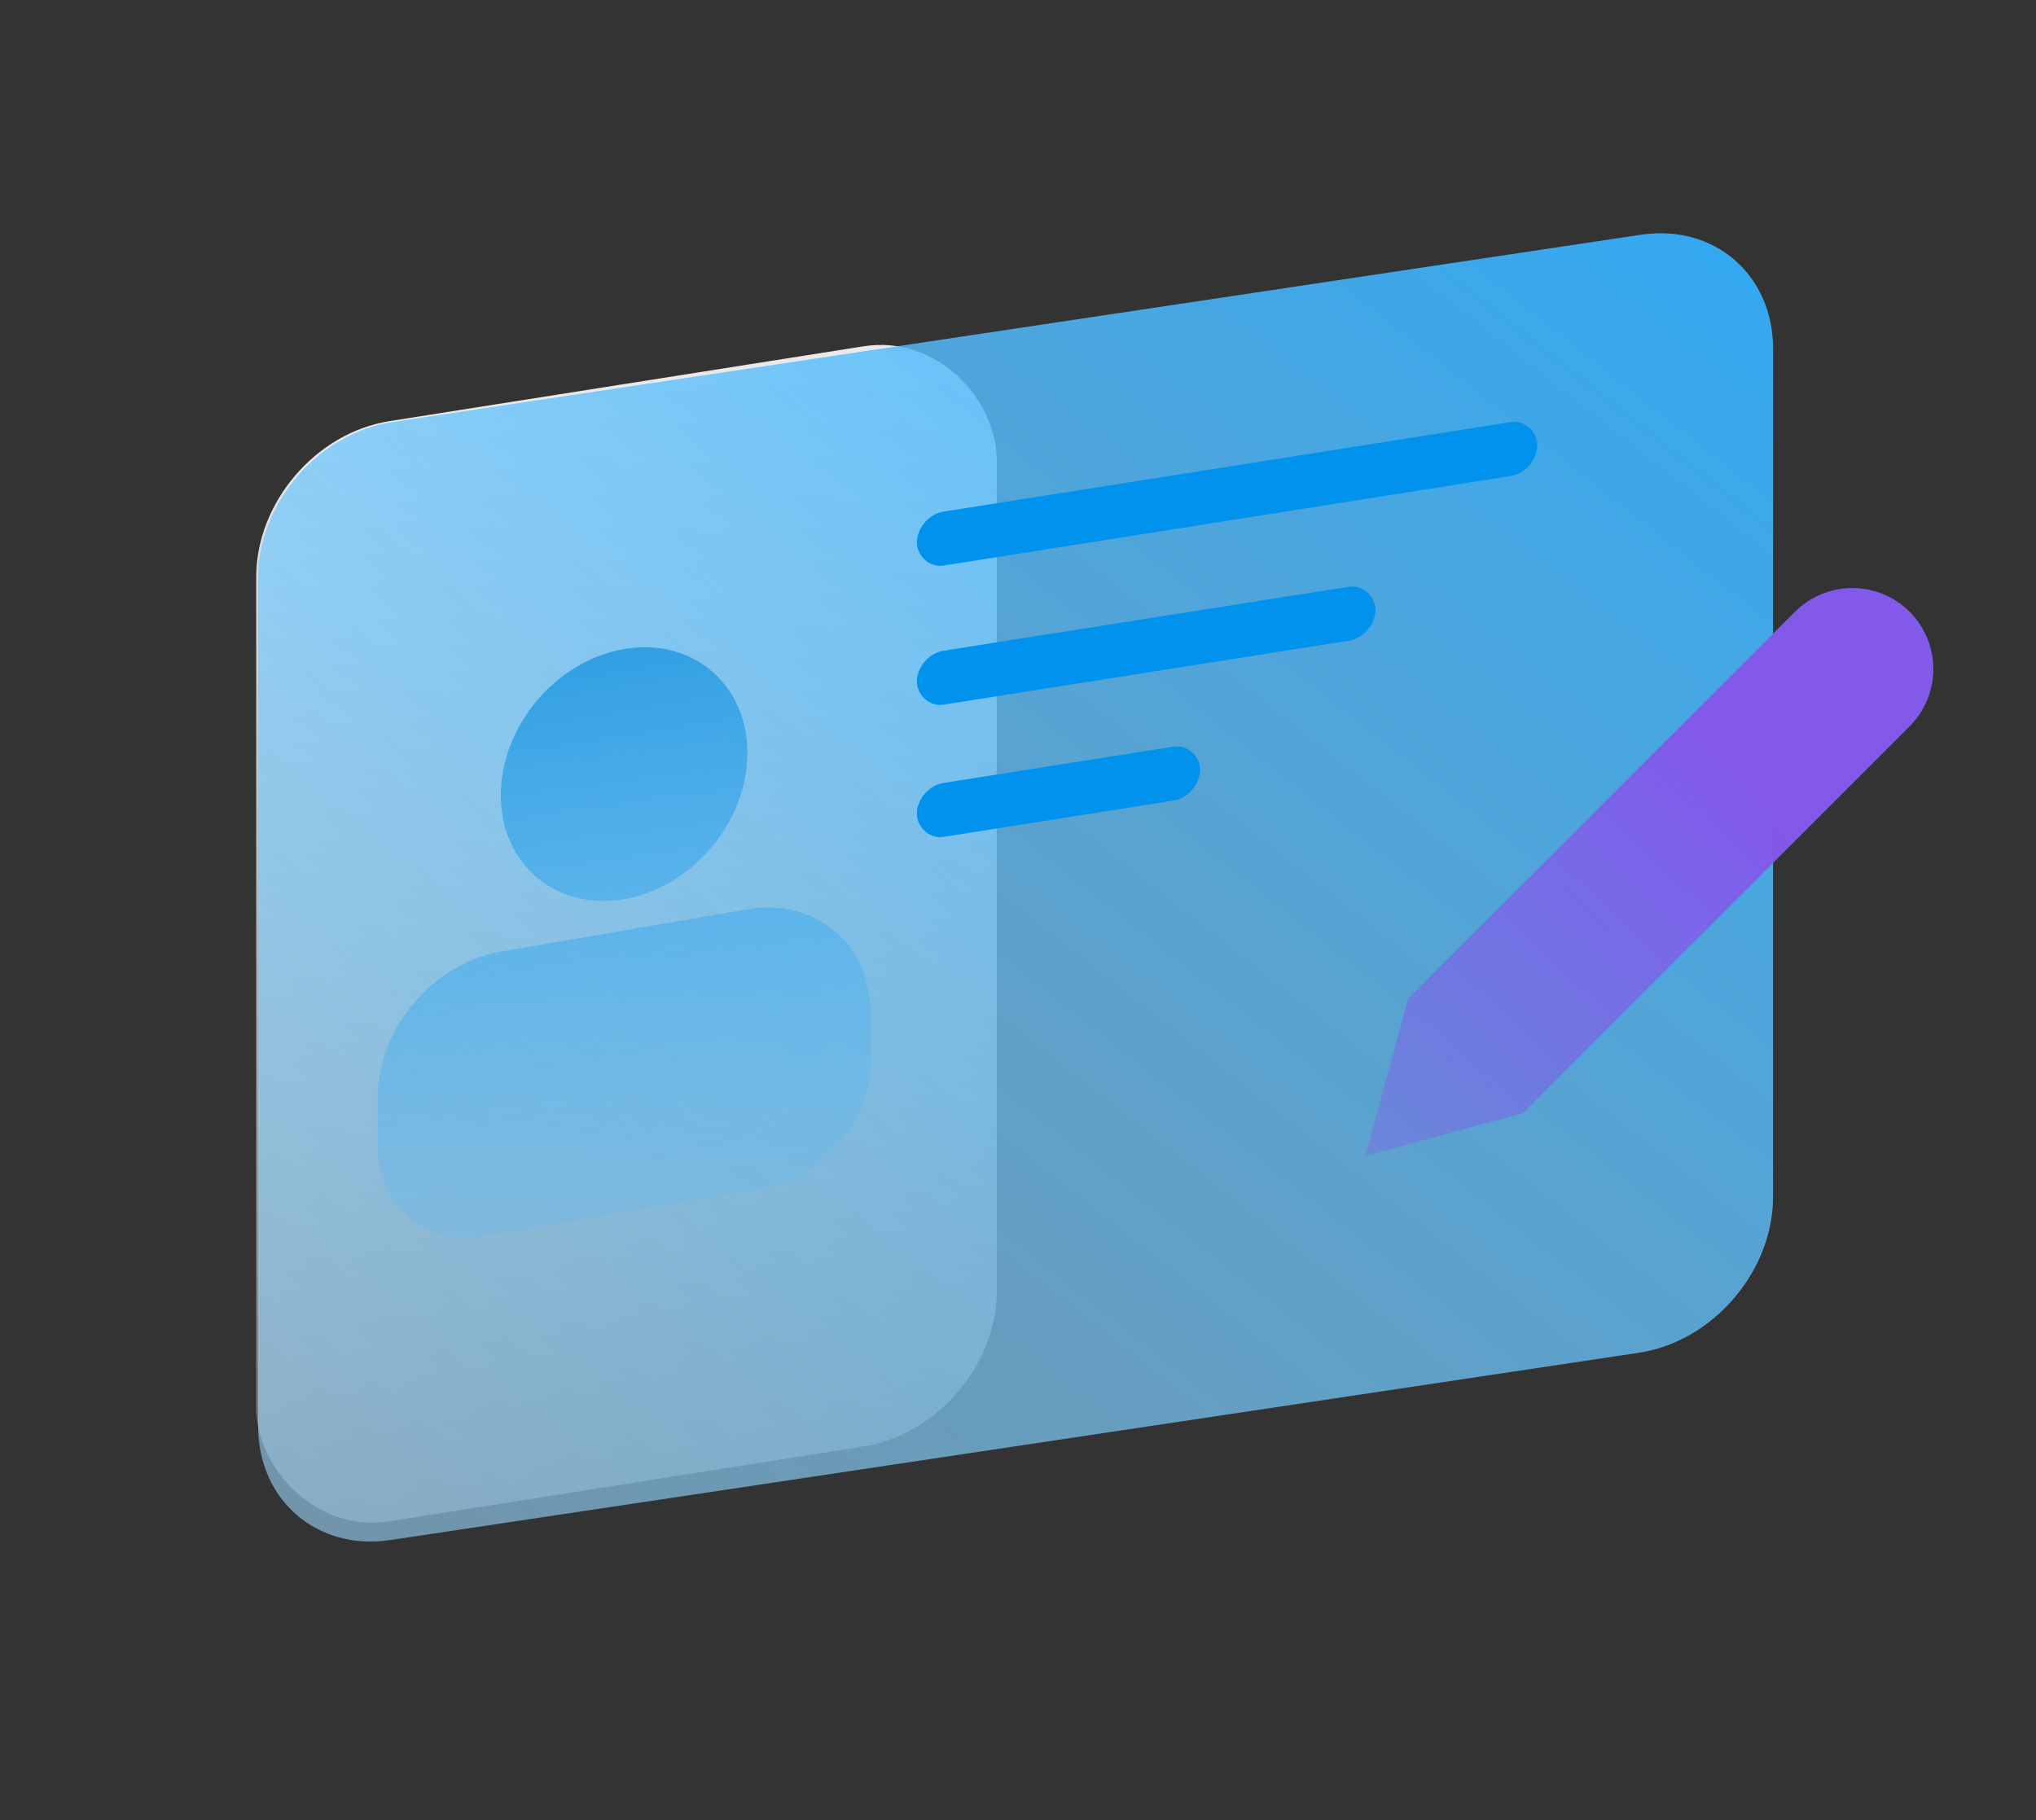
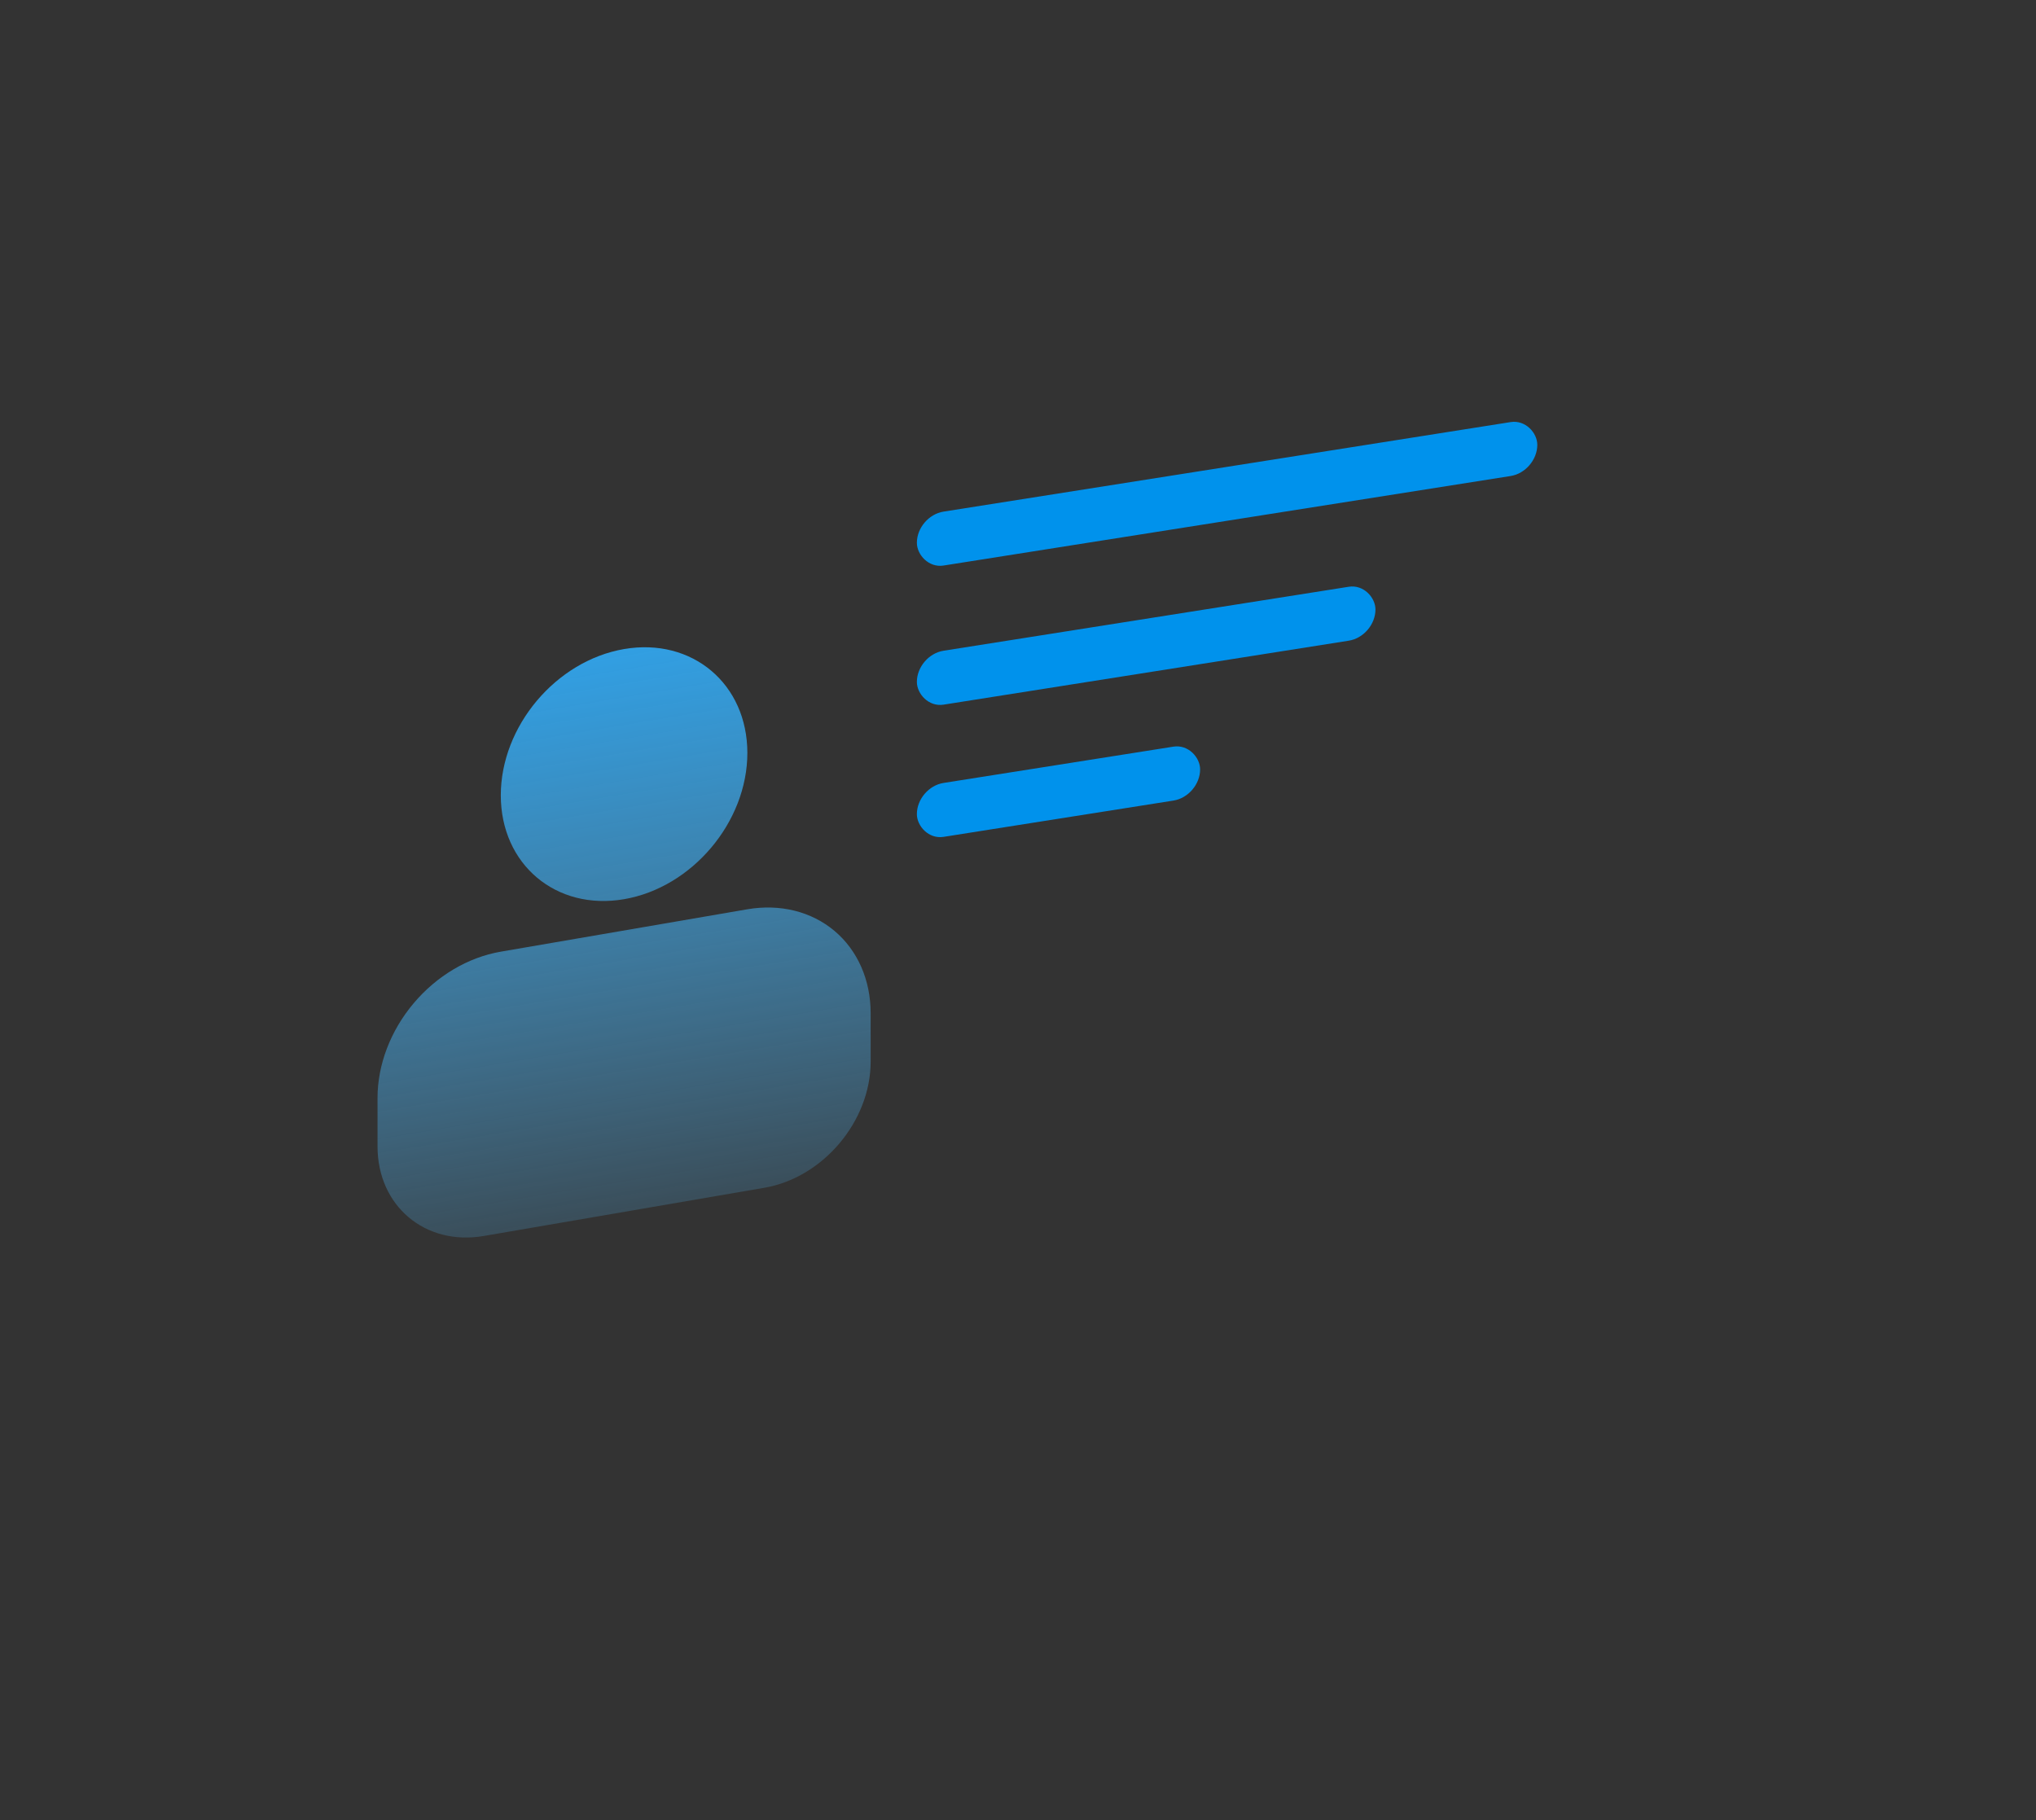
<svg xmlns="http://www.w3.org/2000/svg" width="151" height="135" viewBox="0 0 151 135" fill="none">
  <rect x="0" y="0" width="151" height="135" fill="#333333" stroke="none" />
-   <rect width="55.591" height="81.6" rx="10" transform="matrix(0.988 -0.156 0 1 19 32.797)" fill="url(#paint0_linear_503_2210)" />
-   <path d="M19.143 42.879C19.143 37.324 23.615 32.125 29.101 31.302L121.705 17.41C127.128 16.597 131.5 20.368 131.5 25.859V88.761C131.5 94.317 127.028 99.515 121.541 100.338L28.938 114.23C23.515 115.043 19.143 111.272 19.143 105.782V42.879Z" fill="url(#paint1_linear_503_2210)" />
  <rect width="46.573" height="4" rx="2" transform="matrix(0.988 -0.156 0 1 68 38.26)" fill="#0092EC" />
  <rect width="34.424" height="4" rx="2" transform="matrix(0.988 -0.156 0 1 68 48.579)" fill="#0092EC" />
  <rect width="21.262" height="4" rx="2" transform="matrix(0.988 -0.156 0 1 68 58.385)" fill="#0092EC" />
  <path fill-rule="evenodd" clip-rule="evenodd" d="M55.428 55.848C55.428 60.972 51.334 65.829 46.285 66.696C41.235 67.564 37.142 64.114 37.142 58.99C37.142 53.867 41.235 49.01 46.285 48.142C51.334 47.275 55.428 50.725 55.428 55.848ZM64.572 75.15V78.746C64.572 83.165 61.042 87.353 56.687 88.101L35.884 91.676C31.53 92.424 28 89.449 28 85.031V81.434C28 78.974 28.963 76.449 30.678 74.415C32.393 72.38 34.718 71.003 37.143 70.587L55.429 67.444C57.854 67.028 60.179 67.606 61.894 69.051C63.609 70.496 64.572 72.69 64.572 75.15Z" fill="url(#paint2_linear_503_2210)" />
-   <path d="M133.125 45.375C133.683 44.817 134.346 44.374 135.075 44.072C135.804 43.77 136.586 43.615 137.375 43.615C138.164 43.615 138.946 43.77 139.675 44.072C140.404 44.374 141.067 44.817 141.625 45.375C142.183 45.933 142.626 46.596 142.928 47.325C143.23 48.054 143.385 48.836 143.385 49.625C143.385 50.414 143.23 51.196 142.928 51.925C142.626 52.654 142.183 53.317 141.625 53.875L112.938 82.562L101.25 85.75L104.438 74.062L133.125 45.375Z" fill="url(#paint3_linear_503_2210)" />
  <defs>
    <linearGradient id="paint0_linear_503_2210" x1="19.614" y1="-13.8" x2="19.044" y2="118.64" gradientUnits="userSpaceOnUse">
      <stop stop-color="white" />
      <stop offset="1" stop-color="white" stop-opacity="0" />
    </linearGradient>
    <linearGradient id="paint1_linear_503_2210" x1="149.5" y1="6" x2="38.759" y2="146.54" gradientUnits="userSpaceOnUse">
      <stop stop-color="#22A9FC" />
      <stop offset="1" stop-color="#A9DCFC" stop-opacity="0.55" />
    </linearGradient>
    <linearGradient id="paint2_linear_503_2210" x1="46.286" y1="48.142" x2="54.747" y2="99.046" gradientUnits="userSpaceOnUse">
      <stop stop-color="#319FE3" />
      <stop offset="1" stop-color="#5FC0FB" stop-opacity="0" />
    </linearGradient>
    <linearGradient id="paint3_linear_503_2210" x1="129.5" y1="58" x2="96" y2="94" gradientUnits="userSpaceOnUse">
      <stop stop-color="#8359EA" />
      <stop offset="1" stop-color="#8359EA" stop-opacity="0.2" />
    </linearGradient>
  </defs>
</svg>